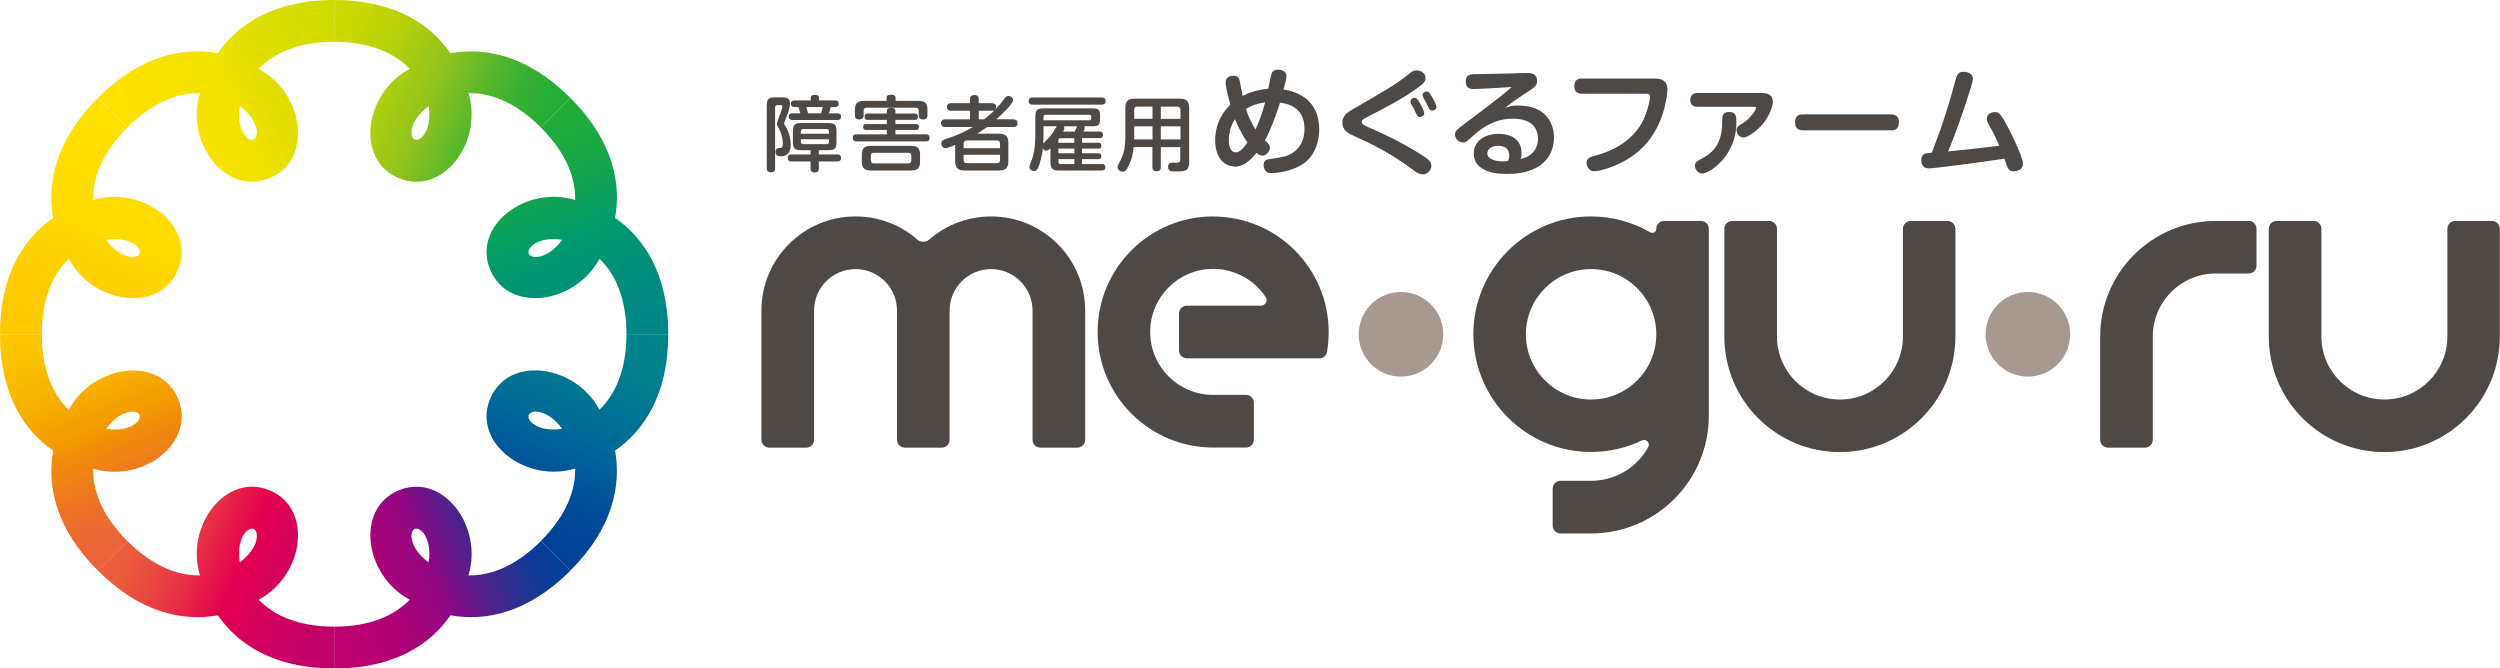
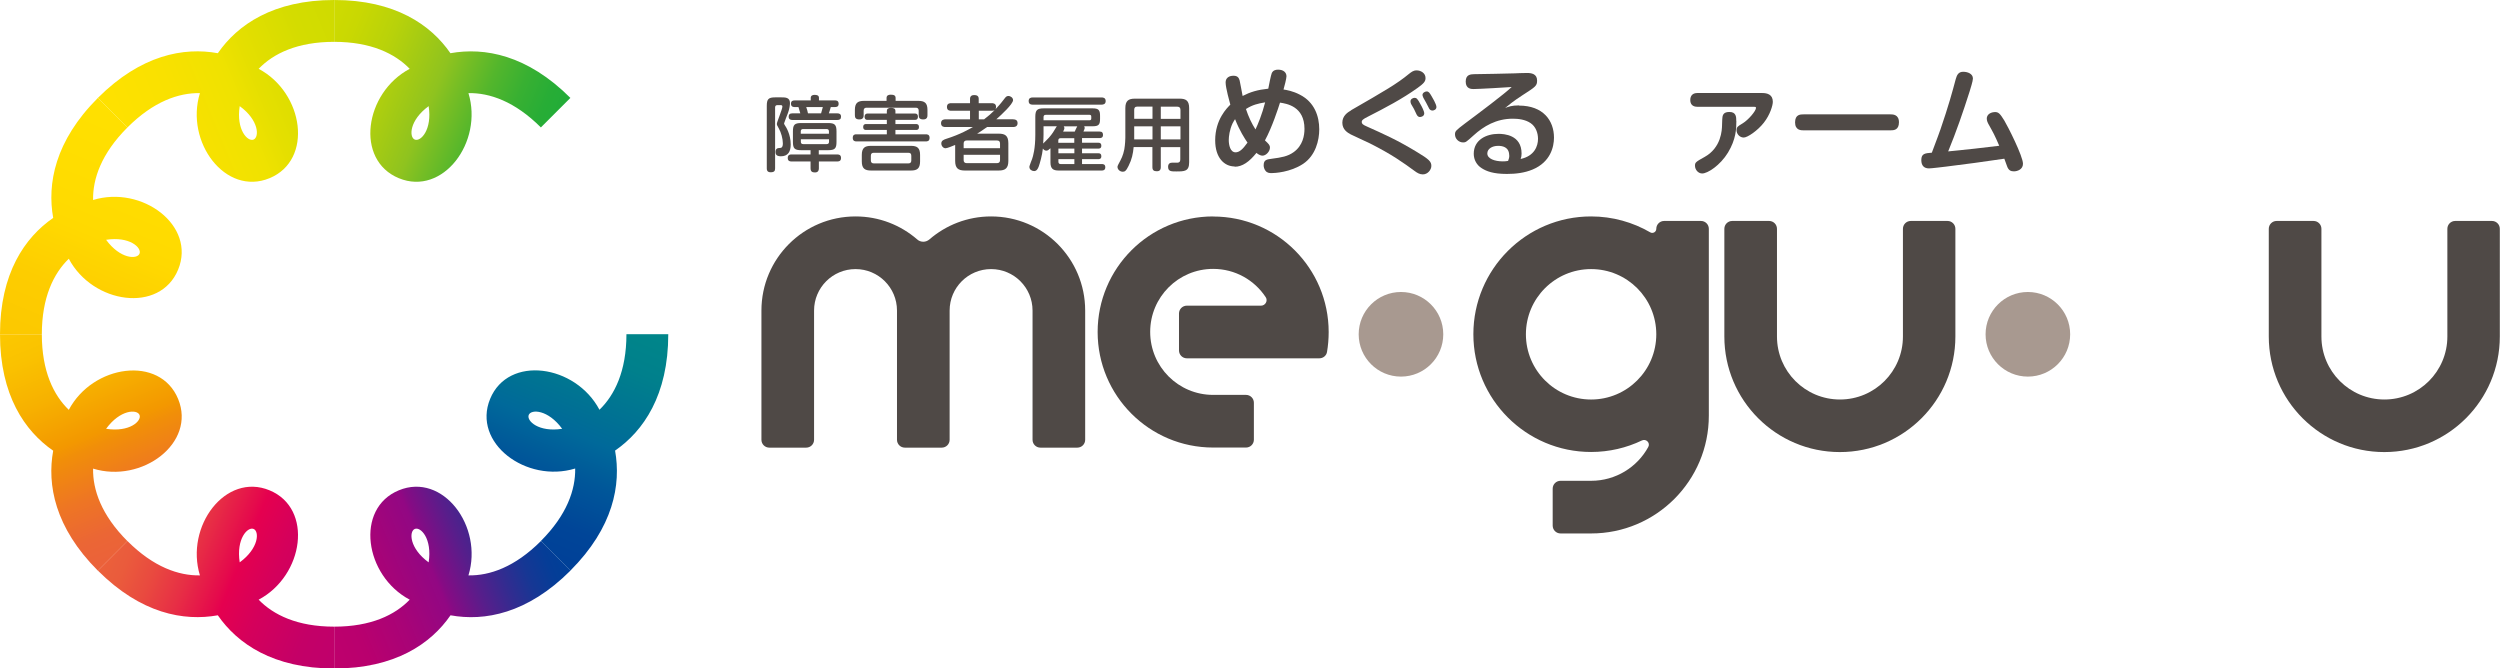
<svg xmlns="http://www.w3.org/2000/svg" width="273" height="73" viewBox="0 0 273 73" fill="none">
  <g clip-path="url(#clip0_799_5027)">
    <path d="M36.492 68.431V73C43.147 73 47.06 70.287 49.197 67.19C52.898 67.866 57.587 67.019 62.296 62.308L59.069 59.08C56.215 61.935 53.463 62.873 51.154 62.832C52.797 57.486 48.36 51.555 43.551 53.542C38.741 55.529 39.8 62.863 44.74 65.485C43.137 67.15 40.526 68.431 36.492 68.431ZM45.295 57.759C45.94 57.496 47.211 58.828 46.808 61.41C44.7 59.877 44.65 58.031 45.295 57.759Z" fill="url(#paint0_linear_799_5027)" />
    <path d="M13.915 59.08L10.688 62.308C15.398 67.019 20.076 67.856 23.787 67.19C25.925 70.287 29.837 73 36.492 73V68.431C32.459 68.431 29.847 67.139 28.244 65.485C33.185 62.863 34.243 55.529 29.434 53.542C24.624 51.555 20.197 57.486 21.831 62.832C19.522 62.873 16.769 61.935 13.915 59.08ZM27.689 57.759C28.335 58.021 28.284 59.867 26.177 61.41C25.773 58.838 27.044 57.496 27.689 57.759Z" fill="url(#paint1_linear_799_5027)" />
    <path d="M4.568 36.505H0C0 43.163 2.712 47.076 5.808 49.215C5.132 52.917 5.979 57.607 10.688 62.318L13.915 59.09C11.062 56.235 10.124 53.482 10.164 51.172C15.508 52.816 21.438 48.378 19.451 43.566C17.465 38.755 10.134 39.814 7.512 44.756C5.848 43.153 4.568 40.54 4.568 36.505ZM15.236 45.311C15.498 45.957 14.167 47.228 11.586 46.824C13.119 44.716 14.964 44.666 15.236 45.311Z" fill="url(#paint2_linear_799_5027)" />
    <path d="M13.915 13.92L10.688 10.692C5.979 15.403 5.143 20.083 5.808 23.796C2.712 25.934 0 29.838 0 36.505H4.568C4.568 32.47 5.859 29.858 7.512 28.254C10.134 33.197 17.465 34.256 19.451 29.444C21.438 24.633 15.508 20.204 10.164 21.839C10.124 19.529 11.062 16.775 13.915 13.92ZM15.236 27.699C14.974 28.345 13.129 28.294 11.586 26.186C14.157 25.783 15.498 27.054 15.236 27.699Z" fill="url(#paint3_linear_799_5027)" />
    <path d="M36.492 4.569V0C29.837 0 25.925 2.713 23.787 5.81C20.086 5.134 15.398 5.982 10.688 10.692L13.915 13.92C16.769 11.066 19.522 10.127 21.831 10.168C20.187 15.514 24.624 21.445 29.434 19.458C34.243 17.471 33.185 10.137 28.244 7.515C29.847 5.85 32.459 4.569 36.492 4.569ZM27.689 15.242C27.044 15.504 25.773 14.172 26.177 11.59C28.284 13.123 28.335 14.969 27.689 15.242Z" fill="url(#paint4_linear_799_5027)" />
    <path d="M59.059 13.92L62.286 10.692C57.577 5.982 52.898 5.144 49.187 5.81C47.05 2.713 43.147 0 36.492 0V4.569C40.526 4.569 43.137 5.861 44.74 7.515C39.8 10.137 38.741 17.471 43.551 19.458C48.36 21.445 52.787 15.514 51.154 10.168C53.463 10.127 56.215 11.066 59.069 13.92H59.059ZM45.295 15.242C44.65 14.979 44.7 13.133 46.808 11.59C47.211 14.162 45.94 15.504 45.295 15.242Z" fill="url(#paint5_linear_799_5027)" />
-     <path d="M68.407 36.505H72.975C72.975 29.848 70.262 25.934 67.166 23.796C67.842 20.093 66.995 15.403 62.286 10.692L59.059 13.92C61.913 16.775 62.851 19.529 62.81 21.839C57.466 20.194 51.537 24.633 53.523 29.444C55.51 34.256 62.841 33.197 65.462 28.254C67.126 29.858 68.407 32.47 68.407 36.505ZM57.738 27.699C57.476 27.054 58.807 25.783 61.389 26.186C59.856 28.294 58.011 28.345 57.738 27.699Z" fill="url(#paint6_linear_799_5027)" />
    <path d="M59.059 59.08L62.286 62.308C66.995 57.597 67.832 52.917 67.166 49.205C70.262 47.066 72.975 43.152 72.975 36.495H68.407C68.407 40.53 67.116 43.142 65.462 44.746C62.841 39.803 55.51 38.744 53.523 43.556C51.537 48.367 57.466 52.796 62.81 51.161C62.851 53.471 61.913 56.225 59.059 59.08ZM57.738 45.311C58.001 44.665 59.846 44.716 61.389 46.824C58.817 47.227 57.476 45.956 57.738 45.311Z" fill="url(#paint7_linear_799_5027)" />
    <path d="M108.226 23.634C105.655 23.634 103.295 24.582 101.49 26.146C101.309 26.297 101.077 26.398 100.825 26.398C100.573 26.398 100.331 26.307 100.159 26.146C98.354 24.582 96.005 23.634 93.424 23.634C87.746 23.634 83.148 28.234 83.148 33.913V48.025C83.148 48.499 83.532 48.882 84.005 48.882H88.039C88.513 48.882 88.896 48.499 88.896 48.025V33.913C88.896 31.411 90.923 29.384 93.424 29.384C95.924 29.384 97.951 31.411 97.951 33.913V48.025C97.951 48.499 98.334 48.882 98.808 48.882H102.841C103.315 48.882 103.699 48.499 103.699 48.025V33.913C103.699 31.411 105.725 29.384 108.226 29.384C110.727 29.384 112.754 31.411 112.754 33.913V48.025C112.754 48.499 113.137 48.882 113.611 48.882H117.644C118.118 48.882 118.501 48.499 118.501 48.025V33.913C118.501 28.234 113.903 23.634 108.226 23.634Z" fill="#4F4946" />
    <path d="M132.477 23.634C125.509 23.634 119.862 29.283 119.862 36.253C119.862 43.223 125.509 48.872 132.477 48.872H136.066C136.54 48.872 136.924 48.489 136.924 48.014V43.98C136.924 43.505 136.54 43.122 136.066 43.122H132.477C128.675 43.122 125.6 40.046 125.6 36.243C125.6 32.44 128.675 29.363 132.477 29.363C134.877 29.363 136.984 30.584 138.214 32.45C138.486 32.854 138.164 33.378 137.71 33.378H129.603C129.129 33.378 128.746 33.761 128.746 34.236V38.27C128.746 38.744 129.129 39.128 129.603 39.128H144.073C144.496 39.128 144.849 38.825 144.91 38.432C145.031 37.726 145.091 36.999 145.091 36.263C145.091 29.293 139.444 23.644 132.477 23.644V23.634Z" fill="#4F4946" />
-     <path d="M245.543 24.128H241.953C234.986 24.128 229.339 29.777 229.339 36.747V48.025C229.339 48.499 229.722 48.882 230.196 48.882H234.229C234.703 48.882 235.086 48.499 235.086 48.025V36.747C235.086 32.944 238.162 29.868 241.963 29.868H245.553C246.027 29.868 246.41 29.485 246.41 29.01V24.976C246.41 24.502 246.027 24.118 245.553 24.118L245.543 24.128Z" fill="#4F4946" />
    <path d="M272.143 24.128H268.11C267.636 24.128 267.252 24.512 267.252 24.986V36.747C267.252 40.55 264.177 43.626 260.375 43.626C256.574 43.626 253.499 40.55 253.499 36.747V24.986C253.499 24.512 253.115 24.128 252.641 24.128H248.608C248.134 24.128 247.751 24.512 247.751 24.986V36.747C247.751 43.717 253.398 49.366 260.365 49.366C267.333 49.366 272.98 43.717 272.98 36.747V24.986C272.98 24.512 272.597 24.128 272.123 24.128H272.143Z" fill="#4F4946" />
    <path d="M152.986 41.125C155.537 41.125 157.605 39.057 157.605 36.505C157.605 33.954 155.537 31.885 152.986 31.885C150.436 31.885 148.368 33.954 148.368 36.505C148.368 39.057 150.436 41.125 152.986 41.125Z" fill="#A89990" />
    <path d="M221.443 41.125C223.994 41.125 226.062 39.057 226.062 36.505C226.062 33.954 223.994 31.885 221.443 31.885C218.893 31.885 216.825 33.954 216.825 36.505C216.825 39.057 218.893 41.125 221.443 41.125Z" fill="#A89990" />
    <path d="M212.691 24.128H208.657C208.183 24.128 207.8 24.512 207.8 24.986V36.747C207.8 40.55 204.725 43.626 200.923 43.626C197.122 43.626 194.046 40.55 194.046 36.747V24.986C194.046 24.512 193.663 24.128 193.189 24.128H189.156C188.682 24.128 188.299 24.512 188.299 24.986V36.747C188.299 43.717 193.946 49.366 200.913 49.366C207.881 49.366 213.528 43.717 213.528 36.747V24.986C213.528 24.512 213.145 24.128 212.671 24.128H212.691Z" fill="#4F4946" />
    <path d="M185.757 24.128H181.724C181.25 24.128 180.867 24.512 180.867 24.986C180.867 25.349 180.474 25.541 180.201 25.369C178.306 24.27 176.097 23.634 173.748 23.634C166.649 23.634 160.892 29.394 160.892 36.495C160.892 43.596 166.649 49.356 173.748 49.356C175.734 49.356 177.62 48.902 179.304 48.095C179.748 47.883 180.242 48.357 179.99 48.811C178.79 51.01 176.44 52.503 173.748 52.503H170.41C169.936 52.503 169.553 52.886 169.553 53.361V57.395C169.553 57.87 169.936 58.253 170.41 58.253H173.748C180.847 58.253 186.604 52.493 186.604 45.392V24.986C186.604 24.512 186.221 24.128 185.747 24.128H185.757ZM173.748 43.627C169.815 43.627 166.629 40.439 166.629 36.505C166.629 32.571 169.815 29.384 173.748 29.384C177.681 29.384 180.867 32.571 180.867 36.505C180.867 40.439 177.681 43.627 173.748 43.627Z" fill="#4F4946" />
    <path d="M83.733 11.56C83.733 10.823 83.915 10.632 84.651 10.632H85.347C85.74 10.632 86.264 10.632 86.264 11.247C86.264 11.439 86.224 11.862 86.053 12.316C85.992 12.498 85.619 13.416 85.619 13.476C85.619 13.527 85.639 13.567 85.7 13.668C85.821 13.85 86.345 14.636 86.345 15.786C86.345 16.543 86.063 17.067 85.266 17.067C84.722 17.067 84.691 16.785 84.691 16.593C84.691 16.2 84.923 16.169 85.145 16.159C85.317 16.159 85.488 16.109 85.488 15.655C85.488 15.151 85.296 14.455 85.044 14.021C84.853 13.678 84.832 13.648 84.832 13.517C84.832 13.335 85.438 11.913 85.438 11.64C85.438 11.479 85.317 11.479 85.195 11.479H84.893C84.722 11.479 84.641 11.57 84.641 11.731V18.389C84.641 18.661 84.55 18.812 84.157 18.812C83.733 18.812 83.733 18.51 83.733 18.389V11.56ZM89.421 16.866H91.427C91.538 16.866 91.841 16.866 91.841 17.249C91.841 17.632 91.548 17.632 91.427 17.632H89.421V18.369C89.421 18.48 89.421 18.832 88.997 18.832C88.674 18.832 88.513 18.721 88.513 18.369V17.632H86.436C86.315 17.632 86.022 17.632 86.022 17.249C86.022 16.866 86.315 16.866 86.436 16.866H88.513V16.401H87.505C86.758 16.401 86.587 16.21 86.587 15.484V14.354C86.587 13.617 86.769 13.436 87.505 13.436H90.419C91.155 13.436 91.346 13.617 91.346 14.354V15.484C91.346 16.2 91.185 16.401 90.419 16.401H89.41V16.866H89.421ZM91.437 12.377C91.659 12.377 91.841 12.457 91.841 12.74C91.841 12.992 91.709 13.103 91.437 13.103H86.526C86.284 13.103 86.123 13.002 86.123 12.74C86.123 12.508 86.244 12.377 86.526 12.377H87.394C87.333 12.145 87.323 12.104 87.192 11.691H86.789C86.678 11.691 86.375 11.691 86.375 11.328C86.375 11.015 86.577 10.965 86.789 10.965H88.533V10.692C88.533 10.46 88.704 10.359 88.947 10.359C89.209 10.359 89.431 10.41 89.431 10.692V10.965H91.175C91.286 10.965 91.578 10.965 91.578 11.328C91.578 11.64 91.387 11.691 91.175 11.691H90.721C90.651 11.963 90.58 12.175 90.51 12.377H91.447H91.437ZM90.52 14.606V14.344C90.52 14.182 90.439 14.092 90.267 14.092H87.696C87.515 14.092 87.444 14.193 87.444 14.344V14.606H90.51H90.52ZM87.454 15.211V15.484C87.454 15.655 87.535 15.736 87.706 15.736H90.278C90.439 15.736 90.53 15.655 90.53 15.484V15.211H87.464H87.454ZM89.662 12.377C89.723 12.195 89.733 12.145 89.854 11.691H88.039C88.12 11.923 88.19 12.145 88.231 12.377H89.662Z" fill="#4F4946" />
    <path d="M96.842 12.124C96.842 11.893 96.993 11.782 97.275 11.782C97.558 11.782 97.78 11.832 97.78 12.124V12.397H99.927C100.149 12.397 100.24 12.538 100.24 12.75C100.24 12.962 100.139 13.093 99.927 13.093H97.78V13.547H100.028C100.119 13.547 100.351 13.547 100.351 13.87C100.351 14.192 100.119 14.192 100.028 14.192H97.78V14.666H101.097C101.218 14.666 101.511 14.666 101.511 15.05C101.511 15.433 101.238 15.443 101.097 15.443H93.534C93.424 15.443 93.121 15.443 93.121 15.06C93.121 14.677 93.373 14.666 93.534 14.666H96.842V14.192H94.583C94.502 14.192 94.26 14.192 94.26 13.87C94.26 13.547 94.493 13.547 94.583 13.547H96.842V13.093H94.724C94.462 13.093 94.412 12.901 94.412 12.75C94.412 12.558 94.502 12.397 94.724 12.397H96.842V12.124ZM100.29 11.015C100.966 11.015 101.279 11.247 101.279 12.004V12.568C101.279 12.7 101.279 13.042 100.825 13.042C100.411 13.042 100.321 12.851 100.321 12.568V12.084C100.321 11.842 100.19 11.761 99.998 11.761H94.634C94.442 11.761 94.311 11.842 94.311 12.084V12.578C94.311 12.7 94.311 13.042 93.857 13.042C93.434 13.042 93.353 12.851 93.353 12.578V12.004C93.353 11.257 93.656 11.015 94.341 11.015H96.812V10.702C96.812 10.43 97.003 10.339 97.265 10.339C97.598 10.339 97.8 10.41 97.8 10.702V11.015H100.29ZM100.472 17.632C100.472 18.389 100.159 18.621 99.484 18.621H95.108C94.442 18.621 94.109 18.399 94.109 17.632V16.916C94.109 16.149 94.442 15.927 95.108 15.927H99.484C100.159 15.927 100.472 16.159 100.472 16.916V17.632ZM99.514 17.007C99.514 16.744 99.363 16.684 99.191 16.684H95.42C95.228 16.684 95.097 16.755 95.097 17.007V17.521C95.097 17.723 95.198 17.844 95.42 17.844H99.191C99.413 17.844 99.514 17.733 99.514 17.521V17.007Z" fill="#4F4946" />
    <path d="M110.646 13.033C110.747 13.033 111.12 13.033 111.12 13.446C111.12 13.86 110.747 13.87 110.646 13.87H107.792C107.268 14.253 106.895 14.475 106.703 14.596H109.063C109.759 14.596 110.112 14.818 110.112 15.645V17.572C110.112 18.369 109.779 18.621 109.063 18.621H105.352C104.626 18.621 104.304 18.358 104.304 17.572V15.827C104.062 15.928 103.436 16.19 103.255 16.19C102.993 16.19 102.791 15.928 102.791 15.665C102.791 15.353 103.063 15.252 103.295 15.171C104.898 14.667 105.856 14.092 106.24 13.87H103.225C103.124 13.87 102.761 13.87 102.761 13.456C102.761 13.043 103.124 13.033 103.225 13.033H105.927V12.094H103.87C103.749 12.094 103.406 12.094 103.406 11.681C103.406 11.267 103.749 11.267 103.87 11.267H105.927V10.793C105.927 10.491 106.129 10.38 106.371 10.38C106.653 10.38 106.875 10.46 106.875 10.793V11.267H108.307C108.397 11.267 108.77 11.267 108.77 11.671C108.77 11.802 108.73 11.873 108.71 11.923C108.962 11.651 109.204 11.409 109.648 10.823C109.809 10.612 109.9 10.48 110.112 10.48C110.354 10.48 110.626 10.672 110.626 10.934C110.626 11.368 109.315 12.569 108.801 13.022H110.636L110.646 13.033ZM109.204 16.18V15.665C109.204 15.423 109.063 15.342 108.881 15.342H105.554C105.362 15.342 105.231 15.443 105.231 15.665V16.18H109.204ZM105.231 16.906V17.491C105.231 17.703 105.352 17.814 105.554 17.814H108.881C109.083 17.814 109.204 17.703 109.204 17.491V16.906H105.231ZM106.885 12.094V13.033H107.46C107.843 12.75 108.246 12.397 108.619 12.024C108.579 12.054 108.498 12.094 108.317 12.094H106.885Z" fill="#4F4946" />
    <path d="M120.286 10.642C120.407 10.642 120.74 10.642 120.74 11.035C120.74 11.378 120.478 11.429 120.286 11.429H112.784C112.663 11.429 112.33 11.429 112.33 11.035C112.33 10.692 112.572 10.642 112.784 10.642H120.286ZM114.69 16.2C114.518 16.361 114.417 16.452 114.266 16.452C114.145 16.452 113.994 16.392 113.883 16.22C113.812 16.946 113.54 17.874 113.439 18.157C113.328 18.469 113.187 18.681 112.925 18.681C112.673 18.681 112.411 18.51 112.411 18.237C112.411 18.187 112.411 18.126 112.441 18.076C112.441 18.036 112.663 17.471 112.703 17.37C112.814 17.057 113.056 16.23 113.056 14.717V12.76C113.056 12.024 113.248 11.832 113.984 11.832H119.308C119.973 11.832 120.125 12.024 120.125 12.649V12.982C120.125 13.607 119.983 13.789 119.308 13.789H118.39C118.39 13.789 118.451 13.89 118.451 13.971C118.451 14.061 118.34 14.293 118.31 14.364H120.064C120.377 14.364 120.447 14.515 120.447 14.737C120.447 15.07 120.185 15.08 120.064 15.08H118.158V15.585H119.933C120.135 15.585 120.266 15.665 120.266 15.907C120.266 16.2 120.074 16.23 119.933 16.23H118.158V16.734H119.933C120.155 16.734 120.266 16.825 120.266 17.057C120.266 17.35 120.074 17.38 119.933 17.38H118.158V17.915H120.316C120.427 17.915 120.699 17.915 120.699 18.268C120.699 18.621 120.407 18.621 120.316 18.621H115.607C115.002 18.621 114.71 18.429 114.71 17.723V16.21L114.69 16.2ZM113.954 13.799V14.687C113.954 15.02 113.933 15.342 113.913 15.675C114.014 15.564 114.468 15.131 114.548 15.03C114.911 14.616 115.083 14.324 115.345 13.88C115.375 13.839 115.385 13.819 115.406 13.789H113.954V13.799ZM113.954 13.133H118.975C119.086 13.133 119.167 13.083 119.167 12.942V12.74C119.167 12.589 119.096 12.538 118.975 12.538H114.206C114.034 12.538 113.954 12.619 113.954 12.79V13.143V13.133ZM117.321 15.09H115.819C115.658 15.09 115.567 15.171 115.567 15.342V15.595H117.311V15.09H117.321ZM117.321 16.23H115.577V16.734H117.321V16.23ZM117.321 17.915V17.38H115.577V17.662C115.577 17.834 115.668 17.915 115.829 17.915H117.331H117.321ZM117.362 14.374C117.402 14.283 117.573 13.88 117.634 13.799H116.162C116.162 13.799 116.232 13.9 116.232 13.991C116.232 14.112 116.132 14.283 116.091 14.374H117.362Z" fill="#4F4946" />
    <path d="M126.759 16.059V18.247C126.759 18.419 126.729 18.701 126.336 18.701C125.993 18.701 125.842 18.59 125.842 18.247V16.059H123.795C123.724 16.805 123.603 17.39 123.24 18.116C122.968 18.681 122.817 18.752 122.605 18.752C122.292 18.752 122.03 18.5 122.03 18.227C122.03 18.187 122.03 18.116 122.121 17.955C122.474 17.299 122.635 16.997 122.776 16.301C122.867 15.796 122.887 15.131 122.887 15.05V11.812C122.887 11.005 123.23 10.773 123.926 10.773H128.816C129.502 10.773 129.855 10.985 129.855 11.812V17.723C129.855 18.721 129.351 18.721 128.433 18.721C127.899 18.721 127.556 18.721 127.556 18.217C127.556 17.904 127.727 17.763 127.99 17.763C128.09 17.763 128.514 17.763 128.605 17.763C128.816 17.743 128.887 17.632 128.887 17.39V16.069H126.739L126.759 16.059ZM125.852 12.982V11.64H124.198C123.946 11.64 123.855 11.772 123.855 11.993V12.972H125.852V12.982ZM125.852 13.799H123.855V15.221H125.852V13.799ZM126.759 12.982H128.907V12.004C128.907 11.772 128.796 11.65 128.564 11.65H126.759V12.992V12.982ZM128.907 13.799H126.759V15.221H128.907V13.799Z" fill="#4F4946" />
    <path d="M134.826 18.177C133.707 18.177 132.698 17.249 132.698 15.322C132.698 13.043 133.999 11.782 134.352 11.429C134.291 11.197 133.838 9.593 133.838 9.018C133.838 8.271 134.584 8.271 134.705 8.271C135.189 8.271 135.3 8.554 135.37 8.796C135.411 8.907 135.633 10.208 135.693 10.48C136.53 10.047 137.327 9.805 138.496 9.684C138.557 9.351 138.789 8.171 138.879 7.979C139.021 7.686 139.283 7.606 139.565 7.606C140.15 7.606 140.483 7.908 140.483 8.332C140.483 8.564 140.251 9.482 140.16 9.774C140.493 9.825 141.178 9.936 141.945 10.339C143.548 11.156 144.062 12.7 144.062 14.122C144.062 15.322 143.669 16.977 142.298 17.895C140.896 18.823 139.172 18.903 138.859 18.903C138.678 18.903 138.385 18.903 138.194 18.651C138.042 18.459 137.992 18.227 137.992 18.056C137.992 17.441 138.325 17.41 138.91 17.33C139.928 17.198 140.624 17.078 141.269 16.613C142.278 15.887 142.449 14.778 142.449 14.072C142.449 11.61 140.503 11.318 139.777 11.207C139.595 11.792 138.9 13.93 138.133 15.332C138.526 15.706 138.678 15.837 138.678 16.119C138.678 16.543 138.244 16.997 137.871 16.997C137.579 16.997 137.306 16.785 137.206 16.694C136.419 17.673 135.663 18.207 134.826 18.207V18.177ZM134.876 13.002C134.826 13.093 134.695 13.255 134.604 13.456C134.261 14.172 134.181 14.929 134.181 15.292C134.181 15.837 134.342 16.634 134.927 16.634C135.32 16.634 135.693 16.331 136.227 15.575C135.935 15.151 135.35 14.253 134.866 13.002H134.876ZM137.095 14.142C137.347 13.628 137.831 12.447 138.153 11.177C137.367 11.308 136.792 11.439 136.056 11.903C136.338 12.76 136.701 13.517 137.105 14.142H137.095Z" fill="#4F4946" />
    <path d="M147.541 12.034C151.262 9.895 152.573 9.129 153.833 8.09C154.105 7.878 154.327 7.686 154.69 7.686C155.144 7.686 155.668 7.969 155.668 8.524C155.668 8.897 155.477 9.109 154.811 9.593C153.107 10.813 151.252 11.782 149.376 12.74C148.842 13.002 148.701 13.133 148.701 13.325C148.701 13.517 148.832 13.628 149.275 13.819C151.09 14.636 152.482 15.242 154.62 16.533C156.112 17.42 156.303 17.662 156.303 18.126C156.303 18.52 155.92 19.044 155.376 19.044C155.023 19.044 154.761 18.883 154.448 18.651C153.188 17.733 152.028 16.886 149.588 15.655C149.265 15.494 147.793 14.828 147.501 14.677C147.148 14.485 146.583 14.152 146.583 13.396C146.583 12.639 147.168 12.266 147.551 12.044L147.541 12.034ZM154.085 11.338C154.045 11.247 154.025 11.146 154.025 11.065C154.025 10.793 154.327 10.682 154.478 10.682C154.68 10.682 154.801 10.783 155.124 11.398C155.265 11.64 155.527 12.145 155.527 12.377C155.527 12.7 155.194 12.78 155.043 12.78C154.892 12.78 154.761 12.649 154.69 12.498C154.65 12.407 154.448 11.983 154.408 11.903C154.357 11.812 154.125 11.408 154.075 11.328L154.085 11.338ZM155.416 10.622C155.366 10.531 155.335 10.44 155.335 10.369C155.335 10.127 155.628 9.986 155.789 9.986C156.021 9.986 156.112 10.137 156.334 10.511C156.384 10.591 156.858 11.378 156.858 11.681C156.858 11.983 156.556 12.074 156.414 12.074C156.203 12.074 156.082 11.893 156.072 11.872C156.021 11.782 155.799 11.338 155.739 11.227C155.688 11.126 155.446 10.723 155.406 10.632L155.416 10.622Z" fill="#4F4946" />
    <path d="M165.864 11.53C168.526 11.53 169.695 13.174 169.695 15.03C169.695 16.038 169.312 17.693 167.366 18.51C166.479 18.883 165.511 18.994 164.553 18.994C163.04 18.994 162.314 18.691 161.82 18.379C161.255 18.036 160.933 17.441 160.933 16.795C160.933 15.252 162.324 14.616 163.635 14.616C164.23 14.616 166.156 14.717 166.156 16.765C166.156 17.017 166.126 17.148 166.055 17.36C167.558 17.037 167.951 15.958 167.951 15.161C167.951 14.515 167.699 13.819 167.144 13.446C166.559 13.043 165.783 12.962 165.198 12.962C163.383 12.962 162.012 13.789 160.923 14.777C160.106 15.514 160.055 15.554 159.773 15.554C159.299 15.554 158.886 15.161 158.886 14.677C158.886 14.324 158.976 14.243 159.985 13.476C161.528 12.326 164.26 10.279 165.077 9.502C164.774 9.532 161.437 9.724 160.923 9.724C160.671 9.724 160.055 9.714 160.055 8.907C160.055 8.1 160.65 8.12 160.963 8.1C161.659 8.09 164.785 8.039 165.42 8.009C165.561 7.999 166.327 7.969 166.771 7.969C167.215 7.969 167.85 8.06 167.85 8.786C167.85 9.371 167.709 9.462 166.267 10.39C165.238 11.055 164.714 11.499 164.361 11.792C164.704 11.661 165.077 11.509 165.874 11.509L165.864 11.53ZM164.805 16.977C164.805 16.018 164.018 15.927 163.595 15.927C162.929 15.927 162.415 16.26 162.415 16.755C162.415 17.34 163.232 17.622 164.109 17.622C164.311 17.622 164.452 17.612 164.684 17.572C164.764 17.36 164.815 17.219 164.815 16.977H164.805Z" fill="#4F4946" />
-     <path d="M180.686 8.574C182.027 8.574 182.077 9.351 182.077 9.805C182.077 9.956 181.946 13.164 179.778 15.675C177.802 17.965 174.736 18.701 174.111 18.701C173.335 18.701 173.254 17.915 173.254 17.773C173.254 17.239 173.698 17.128 174.222 16.987C177.328 16.169 178.921 14.394 179.556 12.871C180.01 11.802 180.182 10.813 180.182 10.581C180.182 10.238 179.95 10.238 179.778 10.238H172.77C172.579 10.238 171.913 10.238 171.913 9.411C171.913 8.634 172.448 8.574 172.77 8.574H180.696H180.686Z" fill="#4F4946" />
    <path d="M185.344 11.661C184.81 11.661 184.578 11.358 184.578 10.924C184.578 10.43 184.86 10.158 185.344 10.158H192.443C192.978 10.158 193.593 10.319 193.593 11.116C193.593 11.499 193.3 12.528 192.605 13.406C191.929 14.273 190.82 15.02 190.416 15.02C189.983 15.02 189.63 14.636 189.63 14.213C189.63 13.87 189.791 13.769 190.306 13.466C190.921 13.093 191.758 12.115 191.758 11.772C191.758 11.661 191.616 11.661 191.526 11.661H185.355H185.344ZM189.61 13.214C189.61 14.082 189.569 15.211 188.702 16.654C187.835 18.076 186.464 18.944 185.879 18.944C185.455 18.944 185.092 18.55 185.092 18.086C185.092 17.733 185.203 17.663 186.161 17.128C187.976 16.109 188.037 14.182 188.047 13.668C188.077 12.71 188.077 12.599 188.259 12.407C188.359 12.306 188.541 12.226 188.854 12.226C189.6 12.226 189.6 12.79 189.6 13.204L189.61 13.214Z" fill="#4F4946" />
    <path d="M196.96 14.233C196.678 14.233 196.022 14.233 196.022 13.365C196.022 12.498 196.597 12.488 196.96 12.488H206.429C206.691 12.488 207.366 12.488 207.366 13.355C207.366 14.223 206.771 14.233 206.429 14.233H196.96Z" fill="#4F4946" />
    <path d="M211.874 14.203C212.801 11.499 213.185 10.067 213.568 8.635C213.699 8.15 213.89 7.838 214.385 7.838C214.858 7.838 215.443 8.049 215.443 8.574C215.443 8.856 215.171 9.684 215.07 10.027C214.374 12.215 213.618 14.404 212.741 16.533C215.443 16.26 215.736 16.23 218.317 15.917C217.773 14.667 217.722 14.596 217.117 13.507C217.087 13.456 216.956 13.204 216.956 12.962C216.956 12.336 217.652 12.236 217.843 12.236C218.226 12.236 218.388 12.377 218.872 13.164C219.245 13.779 220.909 17.057 220.909 17.884C220.909 18.51 220.283 18.712 219.92 18.712C219.527 18.712 219.406 18.57 219.295 18.409C219.204 18.278 219.184 18.177 218.872 17.33C215.796 17.773 215.463 17.824 212.479 18.197C212.136 18.237 210.916 18.389 210.644 18.389C210.129 18.389 209.807 18.106 209.807 17.481C209.807 16.765 210.21 16.734 210.956 16.674C211.642 14.838 211.722 14.646 211.874 14.193V14.203Z" fill="#4F4946" />
  </g>
  <defs>
    <linearGradient id="paint0_linear_799_5027" x1="59.658" y1="55.952" x2="33.85" y2="66.638" gradientUnits="userSpaceOnUse">
      <stop stop-color="#004098" />
      <stop offset="0.07" stop-color="#053D97" />
      <stop offset="0.16" stop-color="#163794" />
      <stop offset="0.25" stop-color="#312C90" />
      <stop offset="0.36" stop-color="#571E8B" />
      <stop offset="0.48" stop-color="#860B84" />
      <stop offset="0.5" stop-color="#920783" />
      <stop offset="0.68" stop-color="#A80377" />
      <stop offset="0.86" stop-color="#B9006E" />
      <stop offset="1" stop-color="#BF006C" />
    </linearGradient>
    <linearGradient id="paint1_linear_799_5027" x1="39.126" y1="66.646" x2="13.318" y2="55.96" gradientUnits="userSpaceOnUse">
      <stop stop-color="#BF006C" />
      <stop offset="0.15" stop-color="#C40067" />
      <stop offset="0.36" stop-color="#D5005B" />
      <stop offset="0.5" stop-color="#E5004F" />
      <stop offset="0.53" stop-color="#E50A4C" />
      <stop offset="0.67" stop-color="#E72F45" />
      <stop offset="0.8" stop-color="#E94A3F" />
      <stop offset="0.91" stop-color="#EA5B3C" />
      <stop offset="1" stop-color="#EB613B" />
    </linearGradient>
    <linearGradient id="paint2_linear_799_5027" x1="17.042" y1="59.679" x2="6.351" y2="33.877" gradientUnits="userSpaceOnUse">
      <stop stop-color="#EB613B" />
      <stop offset="0.12" stop-color="#EB6635" />
      <stop offset="0.27" stop-color="#EE7524" />
      <stop offset="0.45" stop-color="#F18E09" />
      <stop offset="0.5" stop-color="#F39800" />
      <stop offset="0.69" stop-color="#F7B100" />
      <stop offset="0.87" stop-color="#FAC200" />
      <stop offset="1" stop-color="#FCC800" />
    </linearGradient>
    <linearGradient id="paint3_linear_799_5027" x1="6.364" y1="39.139" x2="17.059" y2="13.328" gradientUnits="userSpaceOnUse">
      <stop stop-color="#FCC800" />
      <stop offset="0.26" stop-color="#FDCD00" />
      <stop offset="0.5" stop-color="#FFD900" />
      <stop offset="0.59" stop-color="#FFDB00" />
      <stop offset="1" stop-color="#FFE100" />
    </linearGradient>
    <linearGradient id="paint4_linear_799_5027" x1="13.327" y1="17.044" x2="39.126" y2="6.362" gradientUnits="userSpaceOnUse">
      <stop stop-color="#FFE100" />
      <stop offset="0.27" stop-color="#F9E100" />
      <stop offset="0.5" stop-color="#EFE200" />
      <stop offset="0.6" stop-color="#E5DF00" />
      <stop offset="0.83" stop-color="#D4DC00" />
      <stop offset="1" stop-color="#CFDB00" />
    </linearGradient>
    <linearGradient id="paint5_linear_799_5027" x1="33.856" y1="6.363" x2="59.654" y2="17.045" gradientUnits="userSpaceOnUse">
      <stop stop-color="#CFDB00" />
      <stop offset="0.11" stop-color="#C9D802" />
      <stop offset="0.26" stop-color="#B8D20A" />
      <stop offset="0.42" stop-color="#9DC817" />
      <stop offset="0.5" stop-color="#8FC31F" />
      <stop offset="0.57" stop-color="#78BE24" />
      <stop offset="0.69" stop-color="#53B62C" />
      <stop offset="0.81" stop-color="#38B032" />
      <stop offset="0.92" stop-color="#27AD36" />
      <stop offset="1" stop-color="#22AC38" />
    </linearGradient>
    <linearGradient id="paint6_linear_799_5027" x1="55.934" y1="13.326" x2="66.629" y2="39.137" gradientUnits="userSpaceOnUse">
      <stop stop-color="#22AC38" />
      <stop offset="0.13" stop-color="#1EAA3D" />
      <stop offset="0.3" stop-color="#13A44E" />
      <stop offset="0.49" stop-color="#019B69" />
      <stop offset="0.5" stop-color="#009B6B" />
      <stop offset="0.59" stop-color="#009572" />
      <stop offset="0.82" stop-color="#008A83" />
      <stop offset="1" stop-color="#008689" />
    </linearGradient>
    <linearGradient id="paint7_linear_799_5027" x1="66.624" y1="33.861" x2="55.929" y2="59.673" gradientUnits="userSpaceOnUse">
      <stop stop-color="#008689" />
      <stop offset="0.18" stop-color="#00808C" />
      <stop offset="0.42" stop-color="#006F95" />
      <stop offset="0.5" stop-color="#00699A" />
      <stop offset="0.66" stop-color="#005699" />
      <stop offset="0.85" stop-color="#004598" />
      <stop offset="1" stop-color="#004098" />
    </linearGradient>
    <clipPath id="clip0_799_5027">
      <rect width="273" height="73" fill="white" />
    </clipPath>
  </defs>
</svg>